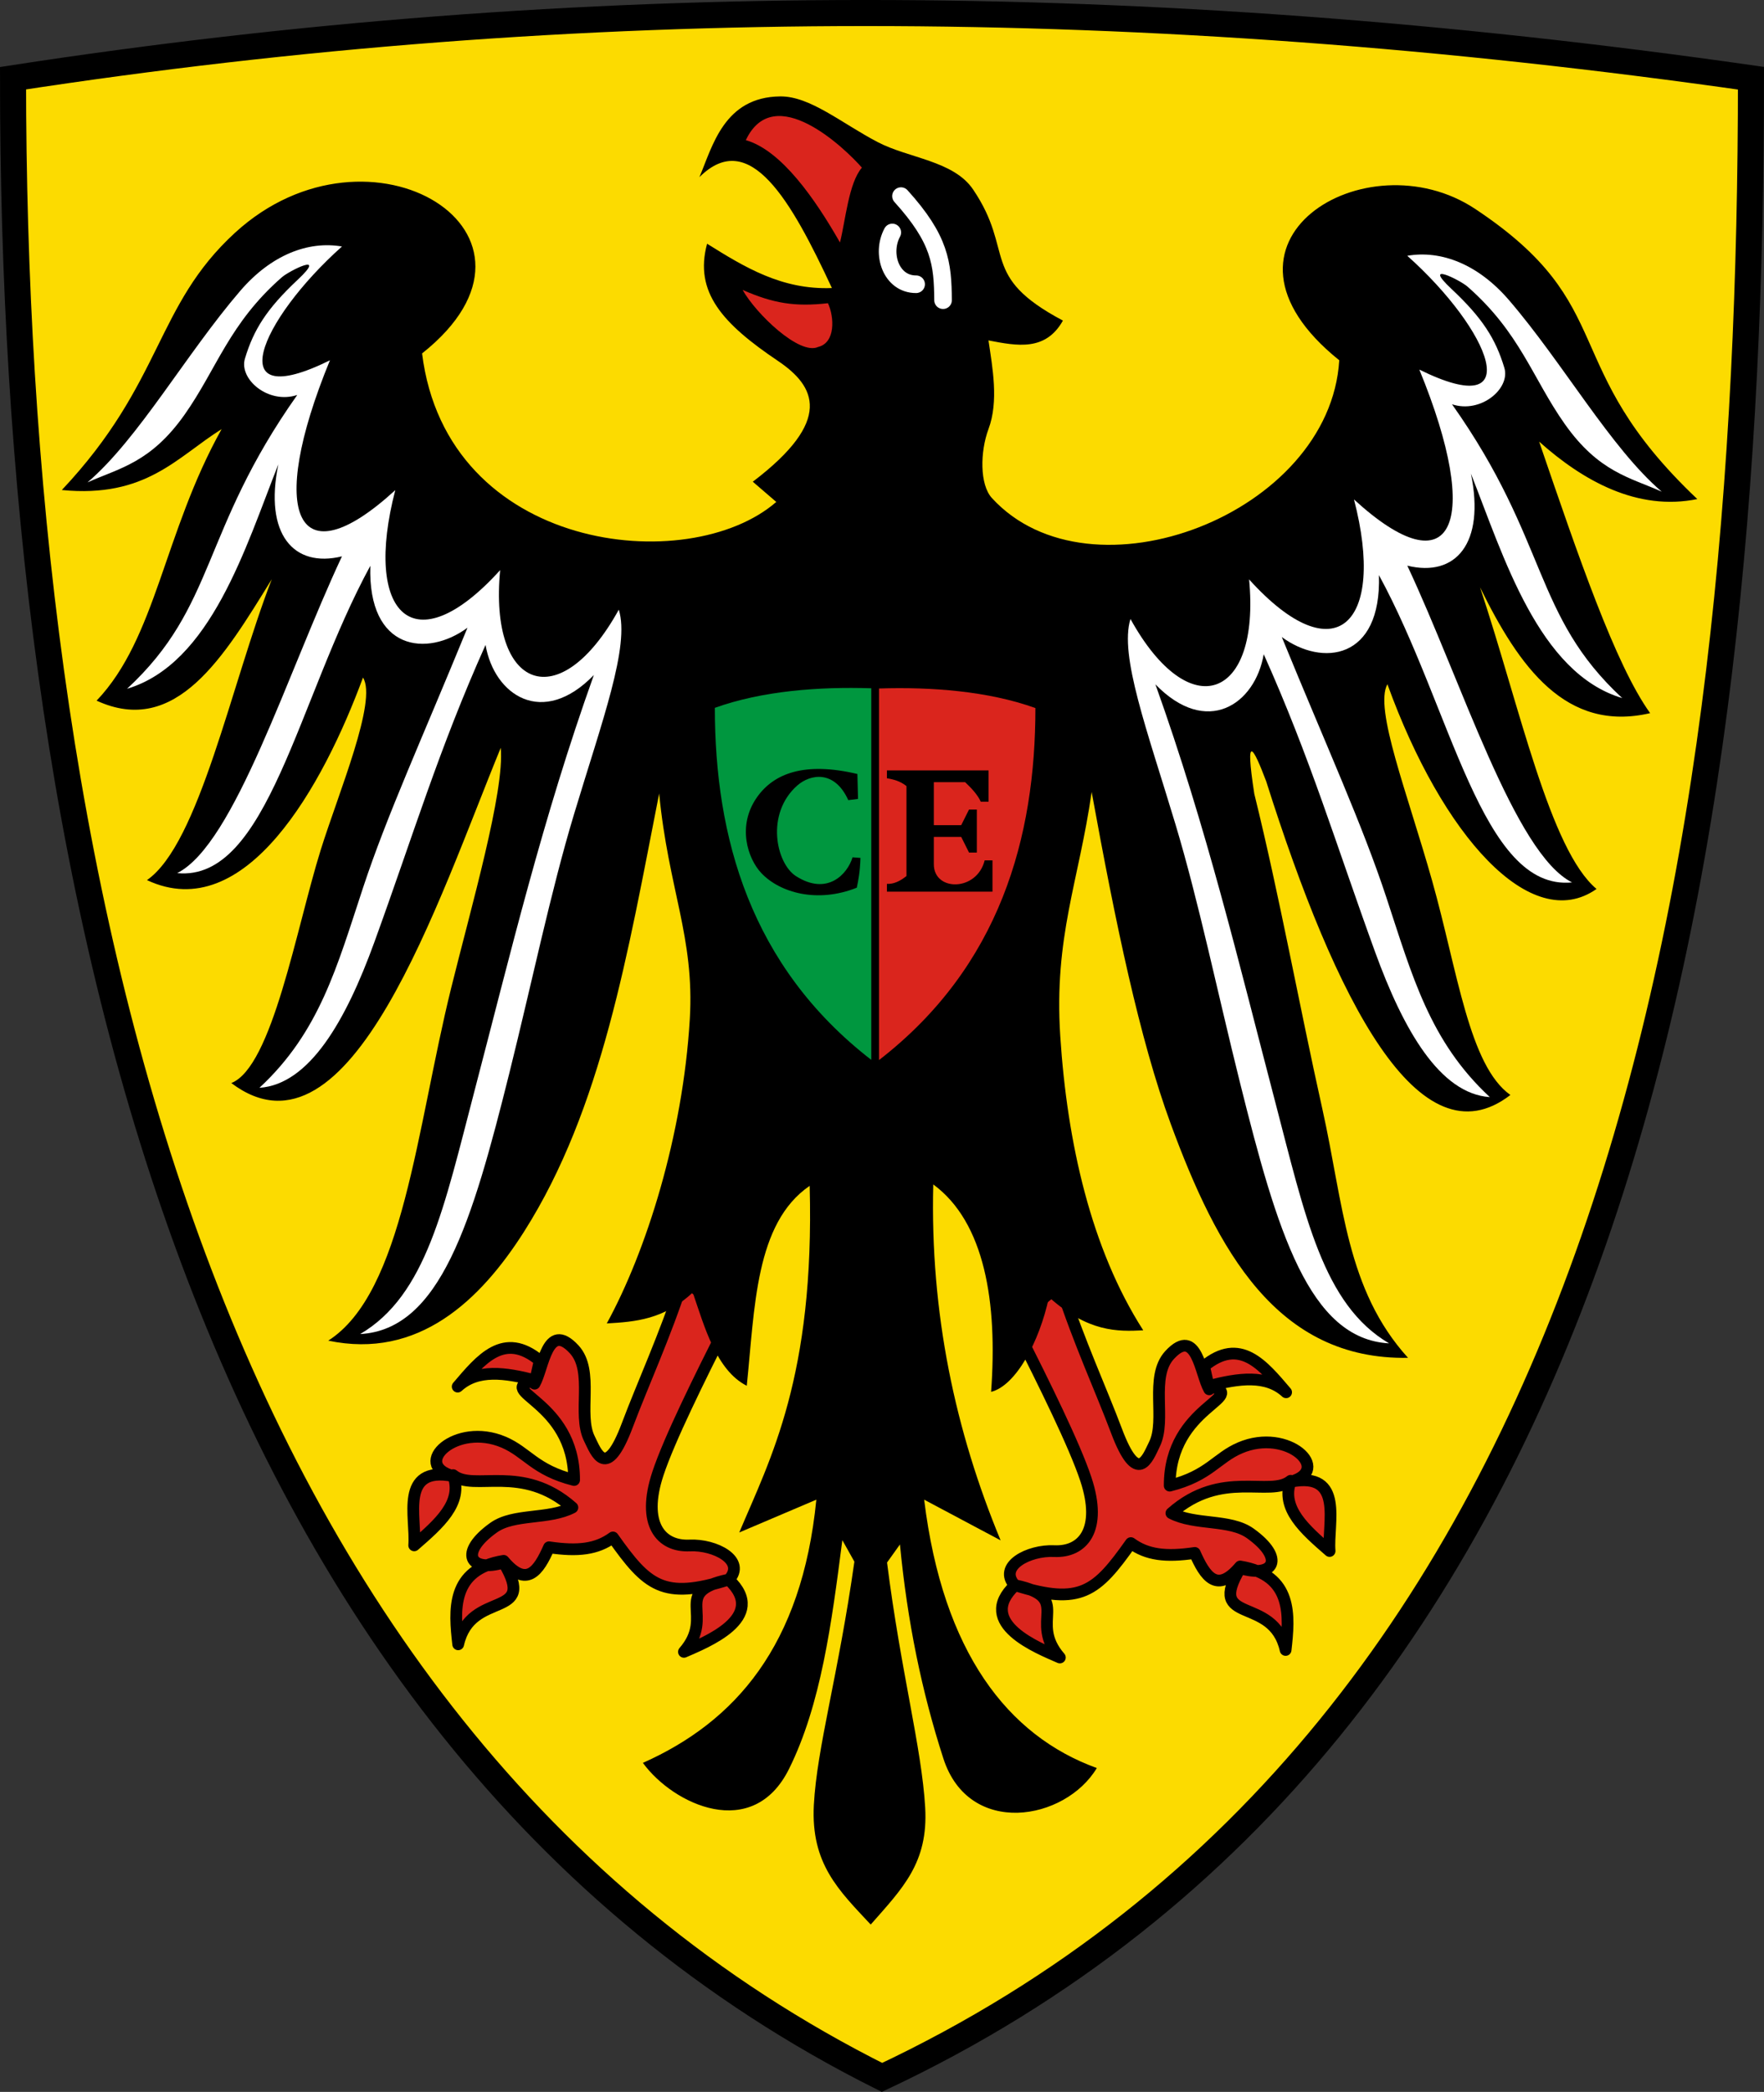
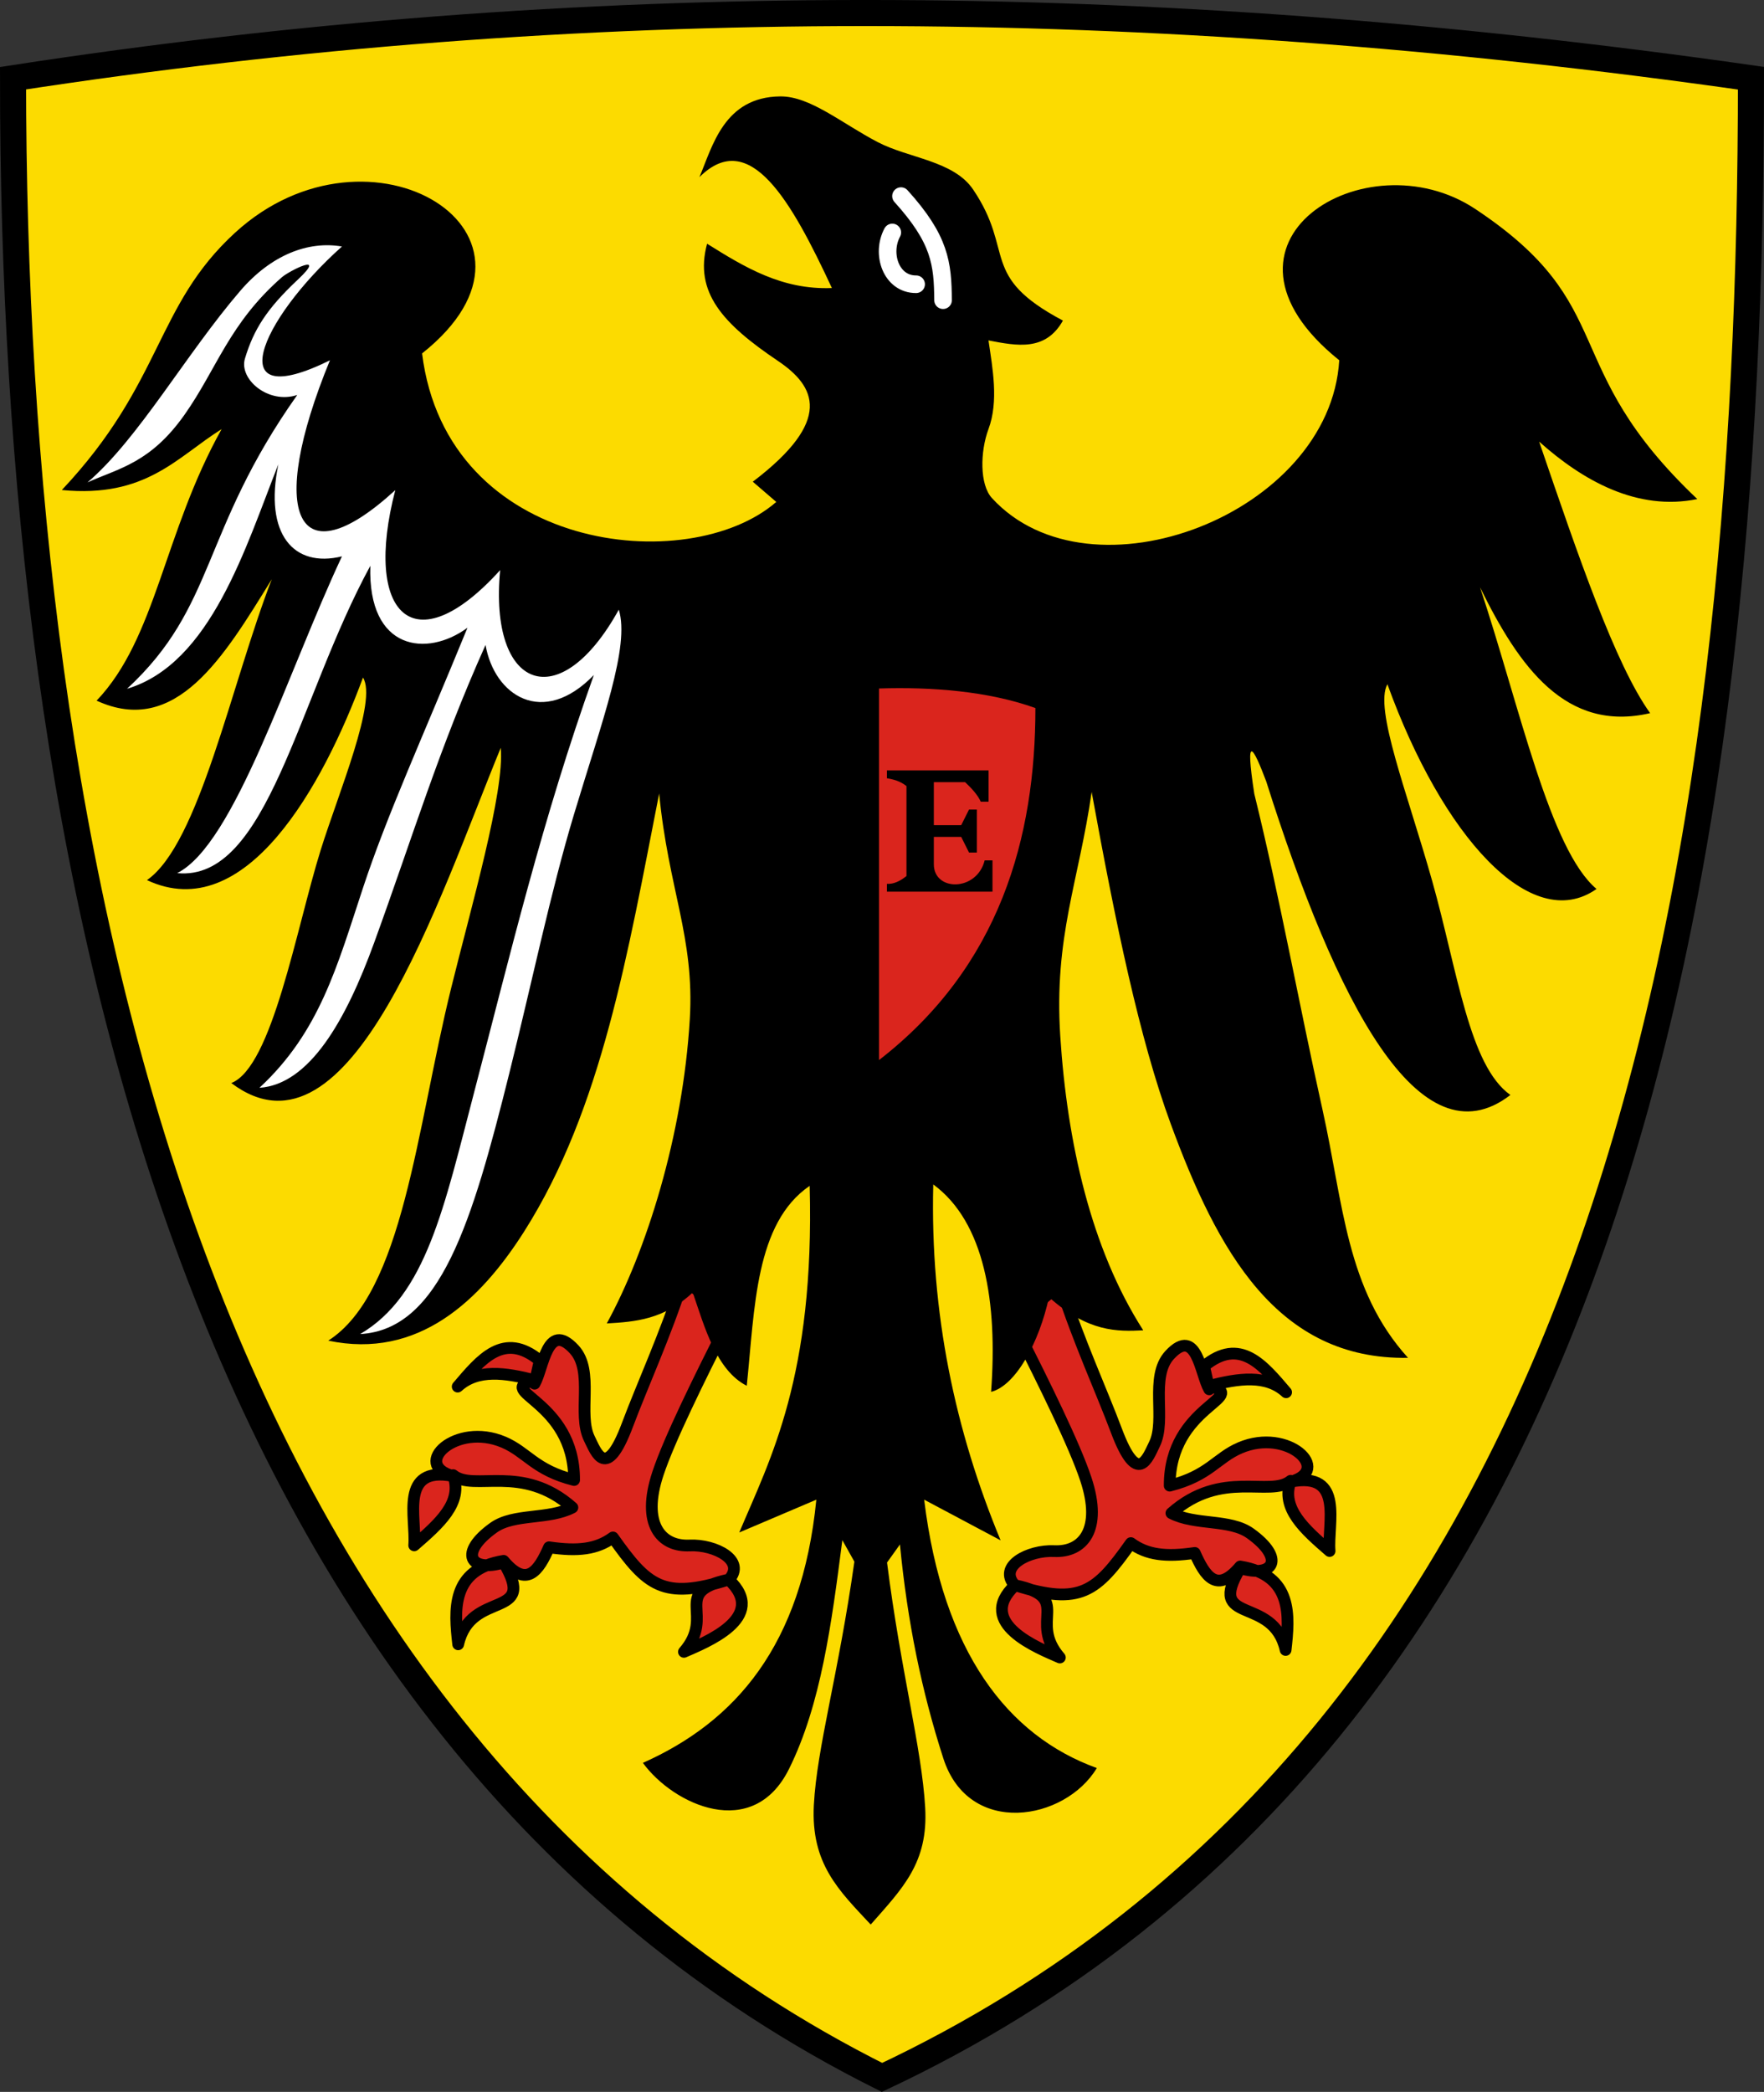
<svg xmlns="http://www.w3.org/2000/svg" width="406" height="481.333" version="1.1">
  <rect width="100%" height="100%" fill="#333333" stroke="none" />
  <title>Wappen von Esslingen am Neckar</title>
  <g stroke="#000">
    <path d="m3 17.998c130-20 260-20 400 0 0 180-30 380-200 460-160-80-200-280-200-460z" fill="#fcdb00" stroke-width="6" />
    <path d="m105.34 319.048c5.345-6.269 10.628-12.817 18.88-6.004l-1.187 5.329c2.035-3.538 2.873-14.637 9.102-7.915 4.674 5.043.721 14.917 3.514 20.559 1.545 3.122 3.865 9.881 8.754-3.146 3.433-9.146 8.687-20.596 12.644-32.827 3.304.698 6.609 4.35 9.913 10.269-5.878 11.683-12.908 25.819-15.53 33.734-3.847 11.615.694 16.869 7.311 16.555 5.8-.275 13.073 3.459 9.011 7.885 9.297 8.737-5.582 14.496-10.337 16.593 7.412-8.546-3.102-13.712 10.153-16.593-14.962 4.725-18.629 1.374-26.495-9.73-3.706 2.716-8.043 3.244-14.71 2.259-2.389 5.419-5.121 9.47-10.453 3.118-12.173 1.992-11.34 11.412-10.453 19.208 2.885-12.821 18.465-5.463 10.453-18.812-7.769 2.339-10.405-2.252-2.298-8.031 4.677-3.334 12.644-1.784 18.128-4.633-11.58-10.238-22.69-3.555-27.45-7.451 2.366 6.359-3.316 11.255-8.958 16.158.515-6.41-3.455-18.318 8.85-15.965-9.513-2.647.72-12.458 11.728-7.779 5.422 2.305 7.155 6.415 16.225 8.706.056-18.504-18.803-20.396-9.102-22.953-6.732-1.737-13.17-2.689-17.692 1.467z" fill="#da251d" stroke-linecap="round" stroke-linejoin="round" stroke-width="2.7" />
    <path d="m296.01 320.348c-5.345-6.269-10.628-12.817-18.88-6.004l1.187 5.329c-2.035-3.538-2.873-14.637-9.102-7.915-4.674 5.043-.721 14.917-3.514 20.559-1.545 3.122-3.865 9.881-8.754-3.146-3.433-9.146-8.687-20.596-12.644-32.827-3.304.698-6.609 4.35-9.913 10.269 5.878 11.683 12.908 25.819 15.53 33.734 3.847 11.615-.694 16.869-7.311 16.555-5.8-.275-13.073 3.459-9.011 7.885-9.297 8.737 5.582 14.496 10.337 16.593-7.412-8.546 3.102-13.712-10.153-16.593 14.962 4.725 18.629 1.374 26.495-9.73 3.706 2.716 8.043 3.244 14.71 2.259 2.389 5.419 5.121 9.47 10.453 3.118 12.173 1.992 11.34 11.412 10.453 19.208-2.885-12.821-18.465-5.463-10.453-18.812 7.769 2.339 10.405-2.252 2.298-8.031-4.677-3.334-12.644-1.784-18.128-4.633 11.58-10.238 22.69-3.555 27.45-7.451-2.366 6.359 3.316 11.255 8.958 16.158-.515-6.41 3.455-18.318-8.85-15.965 9.513-2.647-.72-12.458-11.728-7.779-5.422 2.305-7.155 6.415-16.225 8.706-.056-18.504 18.803-20.396 9.102-22.953 6.732-1.737 13.17-2.689 17.692 1.467z" fill="#da251d" stroke-linecap="round" stroke-linejoin="round" stroke-width="2.7" />
  </g>
  <path d="m75.543 308.478c17.273-11.027 20.316-48.827 28.276-81.052 4.62-18.707 12.353-45.348 11.434-55.363-14.326 34.824-34.586 97.812-62.016 77.142 9.436-3.707 14.968-35.676 20.582-53.654 4.098-13.122 13.073-34.358 9.726-39.645-9.183 24.897-27.058 57.235-49.719 46.602 12.028-8.359 19.344-44.987 28.725-69.227-10.997 17.822-22.033 36.346-40.318 27.934 13.765-14.438 15.416-38.551 28.773-62.479-10.307 6.473-17.409 15.904-36.776 14.015 23.348-24.803 21.453-42.354 39.894-59.226 31.039-28.397 77.694.269 43.02 27.798 5.678 45.767 61.371 51.694 81.523 34.17l-5.405-4.653c18.58-14.117 14.47-21.952 5.78-27.801-12.67-8.536-19.33-15.763-16.3-26.959 8.591 5.366 17.217 10.661 28.725 10.193-9.356-20.092-18.932-37.016-30.492-25.511 3.004-7.048 5.646-18.464 18.62-18.58 6.847-.061 14.089 6.159 22.385 10.502 7.16 3.749 17.493 4.274 21.986 10.916 9.743 14.401 1.264 19.874 20.675 30.164-4.005 7.105-10.522 5.838-17.133 4.565.922 6.332 2.392 13.97 0 20.395-1.934 5.194-2.053 12.773.791 15.878 22.691 24.768 77.806 3.69 79.94-31.707-33.811-27.148 6.179-51.49 31.284-34.825 33.79 22.43 18.552 35.918 51.127 66.765-13.803 2.811-26.303-4.201-36.408-13.223 9.021 26.371 17.531 51.313 25.551 62.479-19.358 4.502-30.13-10.567-39.15-28.957 9.181 27.651 16.068 60.394 26.814 69.411-15.104 10.625-35.527-12.267-48.136-47.113-3.1 5.595 4.588 24.991 10.299 45.244 5.873 20.825 8.483 42.524 18.01 49.271-20.987 16.188-40.208-21.641-56.204-72.169-2.966-7.837-4.952-11.477-2.742 2.866 5.865 23.781 10.215 48.072 15.689 72.633 4.832 21.678 5.441 41.448 19.696 57.151-30.213.535-43.92-24.78-54.612-53.821-7.197-19.548-12.722-46.31-18.204-76.378-2.954 20.6-8.704 33.337-7.226 56.167 1.58 24.399 7.052 48.929 19.098 67.701-5.903.311-12.692.45-21.698-7.635-2.203 10.338-7.654 20.391-13.319 21.794 1.521-20.584-1.465-39.027-13.311-47.729-.741 29.663 5.057 56.71 15.502 81.899l-17.596-9.362c4.29 35.068 19.24 54.336 39.738 61.75-7.285 12.151-29.432 16.004-35.317-2.196-4.99-15.433-8.292-31.53-9.995-49.25l-2.968 4.155c3.167 25.064 7.991 42.673 8.778 56.391.73 12.732-5.211 18.575-12.538 26.912-7.33-7.851-13.801-13.969-13.087-27.507.695-13.194 5.67-30.088 9.328-55.994l-2.77-4.947c-2.481 19.285-4.934 37.853-12.268 52.634-8.329 16.784-26.601 8.257-33.638-1.385 21.227-9.472 36.585-26.885 39.922-60.563l-17.74 7.547c7.101-16.864 17.377-35.864 16.206-79.756-12.58 8.614-12.618 28.098-14.479 46.002-7.009-3.544-9.736-13.609-12.432-21.466-6.596 6.216-13.191 6.749-19.787 7.123 9.049-16.527 17.508-43.139 19.109-70.042 1.119-18.807-4.932-29.882-7.053-51.895-7.212 36.666-13.15 72.531-31.052 100.75-10.129 15.966-24.406 29.514-45.115 25.144z" />
  <path d="m20.139 110.998c11.719-10 22.694-29.575 35.157-44.073 7.103-8.263 15.609-11.553 23.413-10.209-19.194 17.144-27.988 38.643-2.77 26.186-14.604 35.536-7.731 50.736 15.038 29.876-7.422 28.533 4.218 40.407 24.14 18.402-2.625 27.514 13.637 33.823 27.306 9.102 2.602 8.392-3.828 25.554-10.336 47.168-5.369 17.828-9.695 38.774-14.876 59.539-8.508 34.098-15.867 58.955-34.314 59.969 15.224-8.93 19.312-29.225 26.283-55.828 8.274-31.579 15.69-62.815 27.504-95.809-11.799 12.164-22.932 4.672-24.932-6.926-10.779 24.052-16.534 43.474-25.621 68.477-6.535 17.978-14.911 32.64-26.419 33.426 13.861-12.855 17.854-27.898 23.866-46.092 5.527-16.723 13.387-33.826 24.018-59.769-9.259 6.826-22.973 5.357-22.359-14.247-16.773 30.757-23.64 72.756-44.453 70.708 13.23-6.639 25.364-46.15 37.923-72.884-11.131 2.726-17.952-5.105-14.642-21.172-7.526 19.024-15.53 45.883-34.825 51.644 20.615-19.062 16.885-36.102 39.178-67.604-6.651 2.2-13.462-3.635-12.042-8.369 2.001-6.67 5.035-11.477 12.146-18.144 7.023-6.586-2.001-2.012-3.638-.58-12.145 10.628-14.967 21.081-22.393 31.611-7.856 11.136-15.071 12.316-22.346 15.596z" fill="#fff" />
-   <path d="m164.53 162.868c10.913-3.914 23.967-4.887 36-4.5v85.5c-27.9-21.6-36-51.3-36-81z" fill="#00973f" />
-   <path d="m196.22 197.258c-1.155 3.884-5.823 8.922-13.012 4.337-4.604-2.936-7.045-14.377.28-20.847 2.988-2.639 8.572-3.659 11.753 3.358l2.239-.28-.14-5.737c-12.054-2.856-19.175-.206-23.086 5.317-4.69 6.622-2.154 14.18.979 17.49 4.283 4.524 12.89 6.978 21.967 3.358.366-1.768.731-3.542.84-6.856z" />
  <path d="m238.31 162.918c-10.913-3.914-23.967-4.887-36-4.5v85.5c27.9-21.6 36-51.3 36-81z" fill="#da251d" />
  <path d="m204.13 177.268h23.4v7.2h-1.8c-.663-1.5-2.009-3-3.6-4.5h-7.2v9.9h6.3l1.8-3.6h1.8v9.9h-1.8l-1.8-3.6h-6.3v6.3c0 6.3 9.9 6.3 11.7-.9h1.8v7.2h-24.3v-1.8c1.5.093 3-.589 4.5-1.8v-20.7c-1.5-1.186-3-1.531-4.5-1.8z" />
-   <path d="m171.66 32.246c6.522-13.828 22.968 2.017 26.713 6.332-3.039 3.51-3.767 12.126-5.046 17.215-5.551-9.729-13.379-21.172-21.667-23.547z" fill="#da251d" />
-   <path d="m170.92 66.712c7.108 3.113 12.02 3.903 19.64 3.058 1.475 3.173 1.78 9.113-2.287 10.07-4.273 1.952-14.226-7.571-17.354-13.128z" fill="#da251d" />
  <path d="m207.37 45.123c8.995 9.943 9.618 15.469 9.682 23.948" fill="none" stroke="#fff" stroke-linecap="round" stroke-linejoin="round" stroke-width="4.05" />
  <path d="m205.37 53.488c-2.64 4.889-.282 11.947 5.484 11.915" fill="none" stroke="#fff" stroke-linecap="round" stroke-linejoin="round" stroke-width="4.05" />
-   <path d="m382.47 113.138c-11.719-10.006-22.693-29.577-35.157-44.075-7.103-8.263-15.609-11.553-23.413-10.21 19.195 17.145 27.988 38.643 2.77 26.187 14.604 35.535 7.731 50.74-15.038 29.879 7.422 28.533-4.218 40.407-24.14 18.402 2.625 27.514-13.637 33.823-27.306 9.102-2.602 8.392 3.828 25.554 10.336 47.168 5.369 17.828 9.695 38.774 14.876 59.539 8.508 34.098 15.867 58.955 34.314 59.969-15.224-8.93-19.312-29.225-26.283-55.828-8.274-31.579-15.69-62.815-27.504-95.809 11.799 12.164 22.932 4.672 24.932-6.926 10.779 24.052 16.534 43.474 25.621 68.477 6.535 17.978 14.911 32.64 26.419 33.426-13.861-12.855-17.854-27.898-23.866-46.092-5.527-16.723-13.387-33.826-24.018-59.769 9.259 6.826 22.973 5.357 22.359-14.247 16.773 30.757 23.64 72.756 44.453 70.708-13.23-6.639-25.364-46.15-37.923-72.884 11.131 2.726 17.952-5.105 14.642-21.172 7.526 19.024 15.53 45.883 34.825 51.644-20.615-19.062-16.885-36.102-39.178-67.604 6.659 2.198 13.47-3.637 12.05-8.37-2.001-6.67-5.036-11.477-12.146-18.144-7.023-6.585 2.001-2.012 3.638-.58 12.145 10.628 14.967 21.081 22.393 31.611 7.856 11.14 15.071 12.315 22.345 15.598z" fill="#fff" />
+   <path d="m382.47 113.138z" fill="#fff" />
</svg>